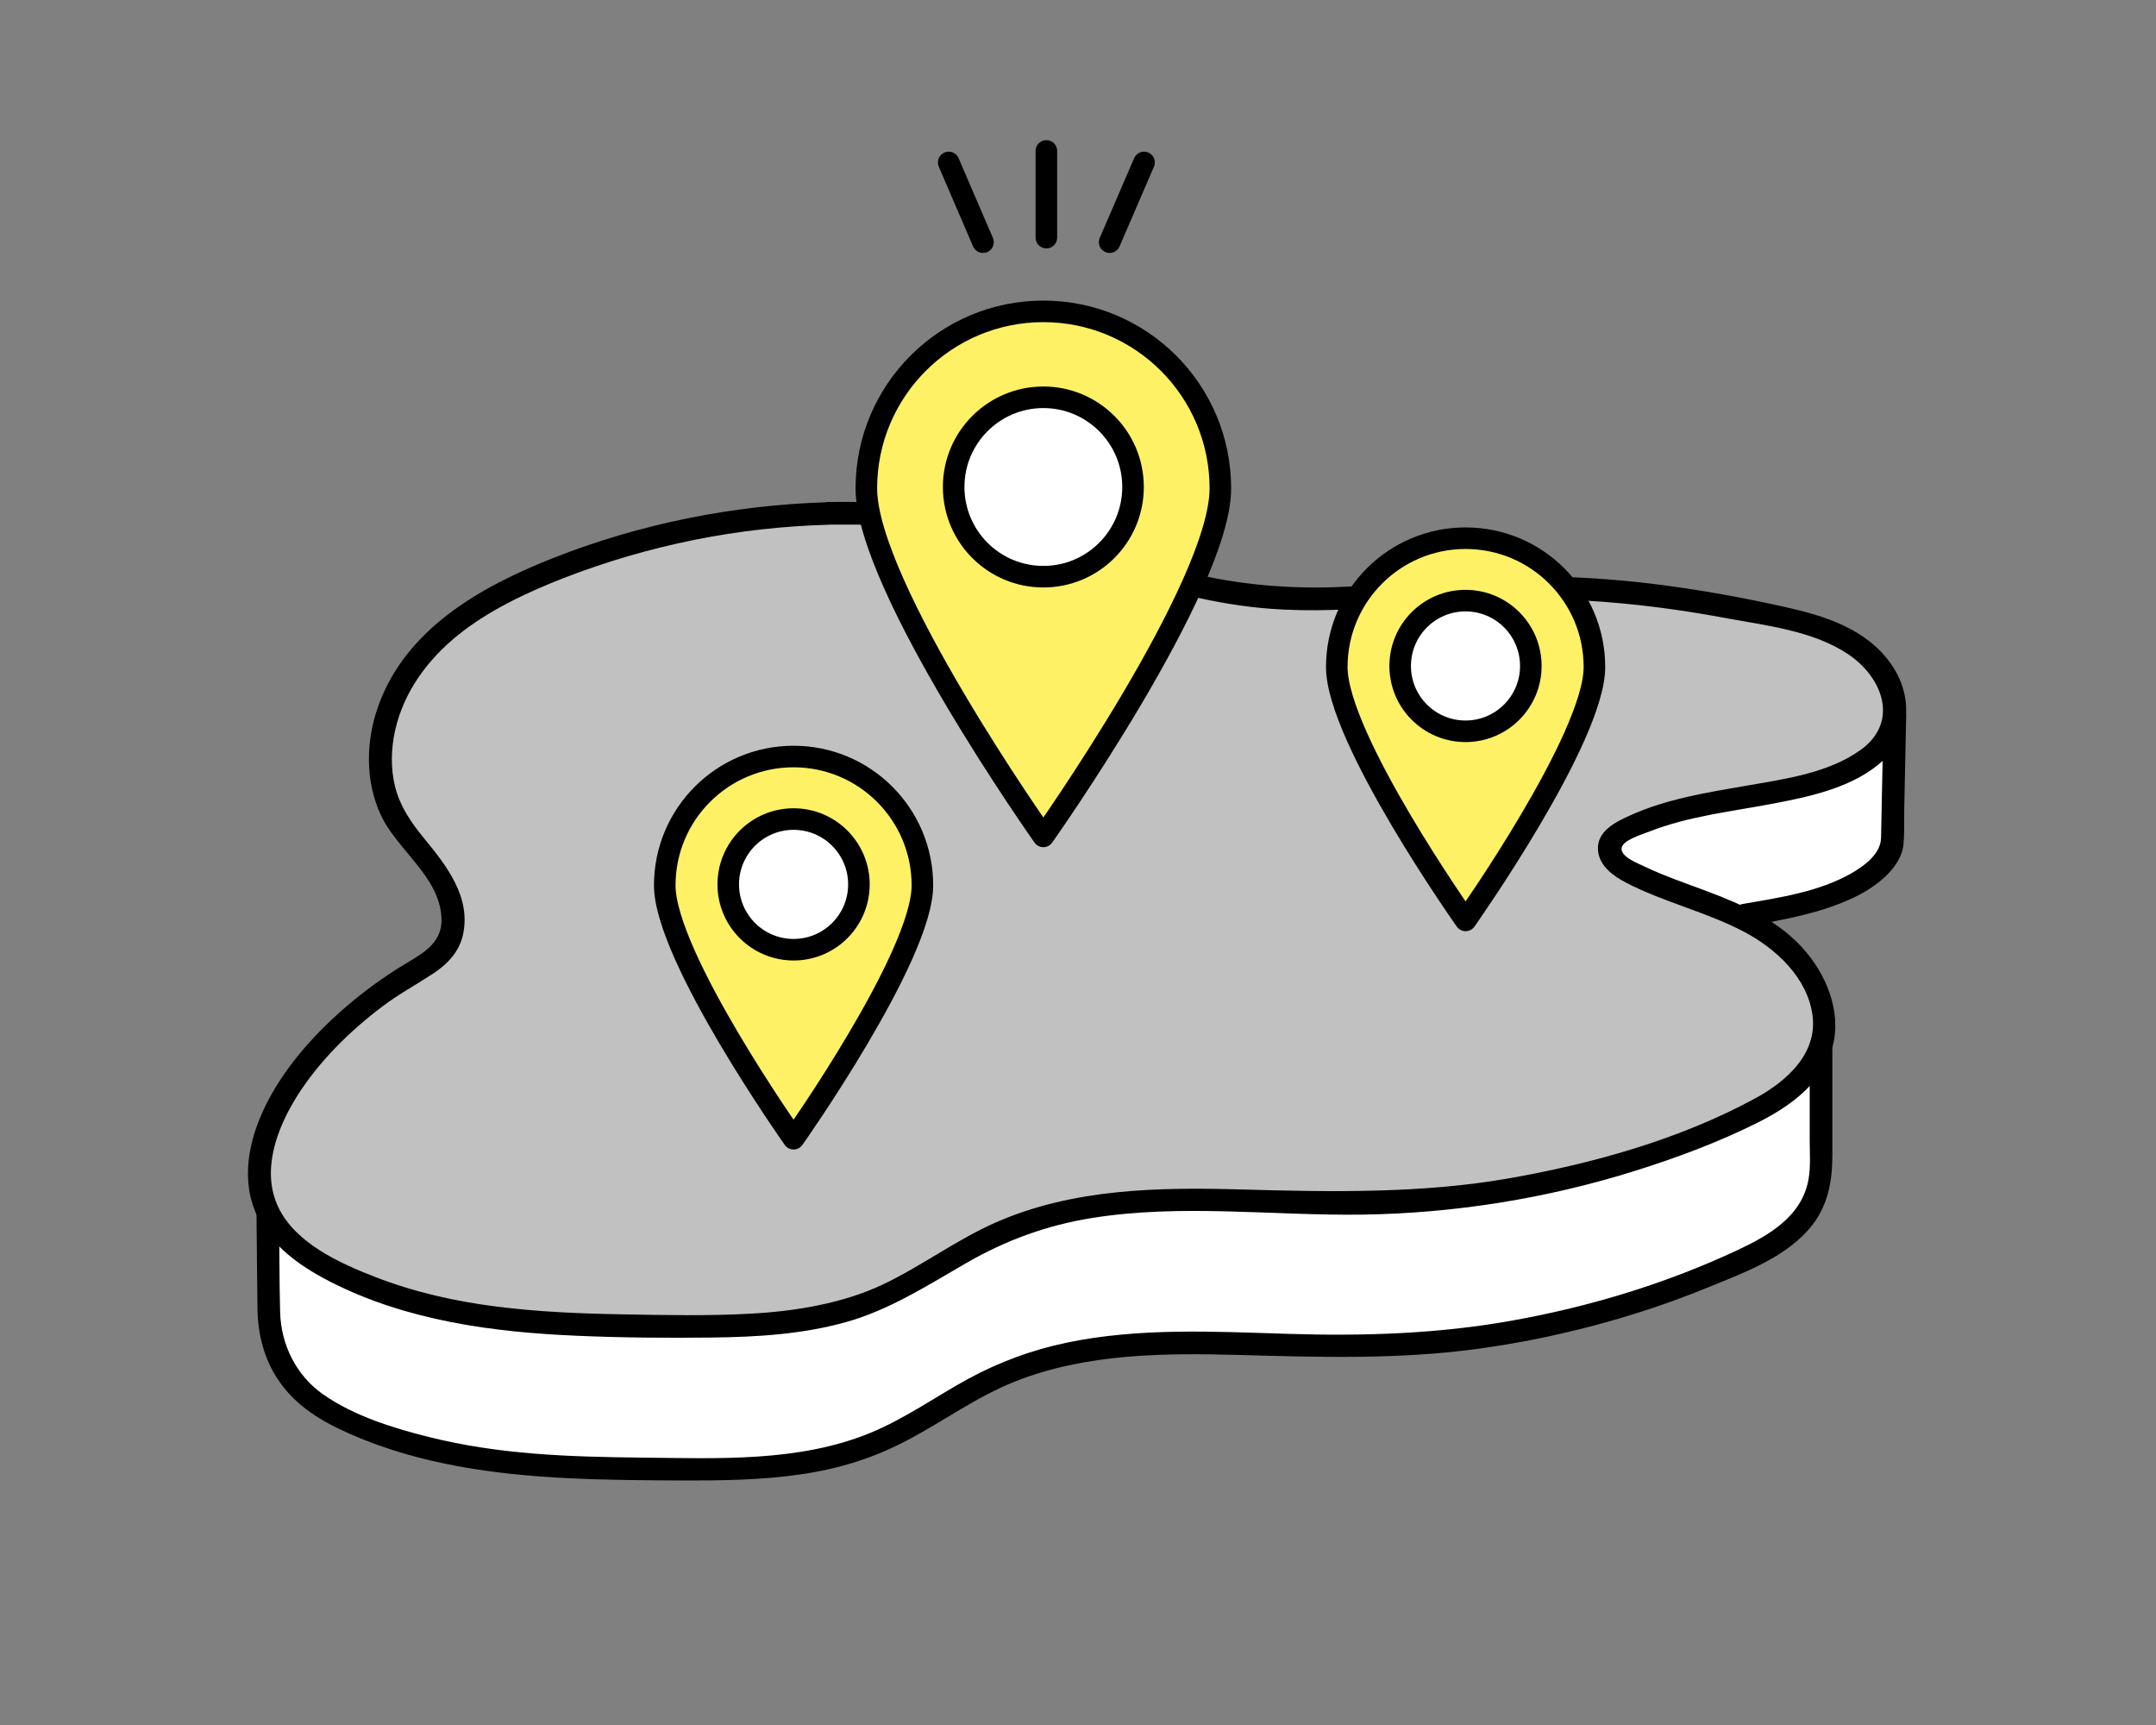
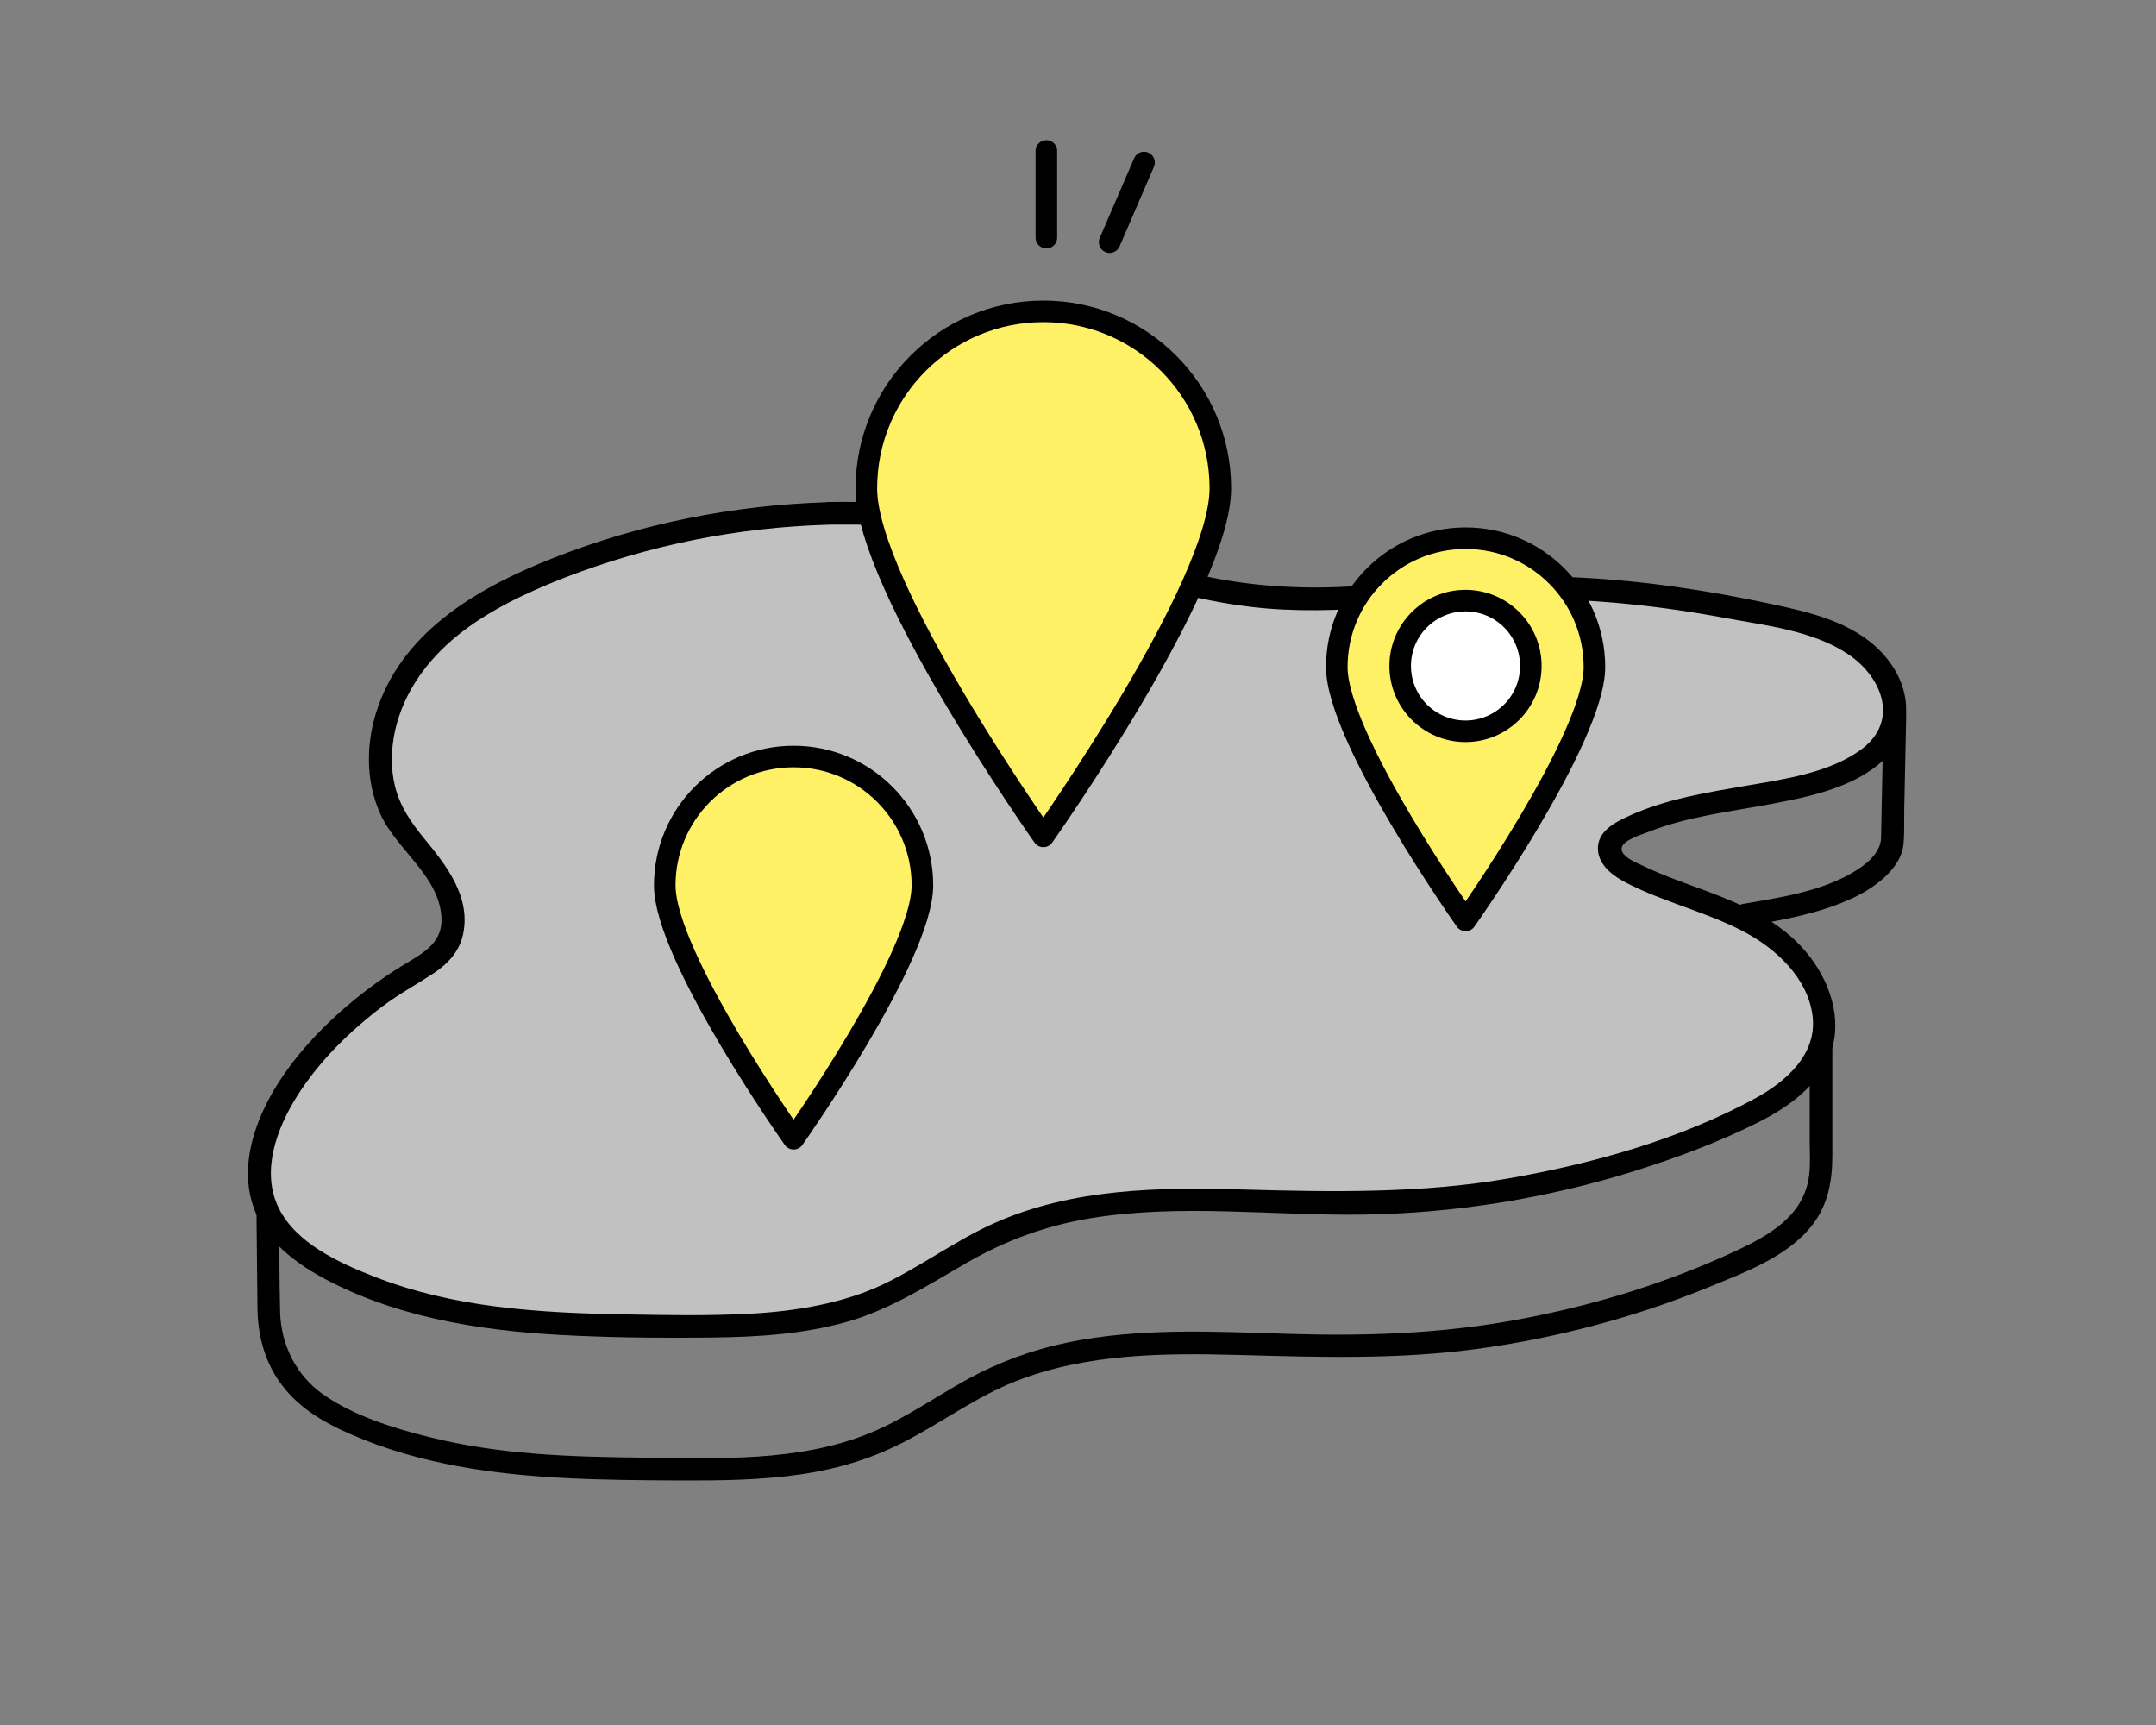
<svg xmlns="http://www.w3.org/2000/svg" width="200" height="160" viewBox="0 0 200 160" fill="none">
  <rect x="0" y="0" width="200" height="160" fill="#808080" stroke="none" />
  <mask id="mask0_895_14213" style="mask-type:alpha" maskUnits="userSpaceOnUse" x="0" y="0" width="200" height="160">
    <rect width="200" height="160" fill="#D9D9D9" />
  </mask>
  <g mask="url(#mask0_895_14213)">
-     <path d="M24.526 112.7C25.676 114.87 27.786 116.37 29.936 117.55C39.496 122.75 50.896 122.93 61.776 122.99C68.256 123.03 74.946 123.02 80.916 120.49C84.726 118.87 88.066 116.29 91.806 114.54C102.176 109.71 114.236 111.73 125.676 111.6C137.746 111.47 149.766 108.79 160.756 103.8C163.966 102.35 167.376 100.36 168.436 97.01H168.466V108.08C168.466 110.31 167.566 112.49 165.896 113.96C164.416 115.25 162.546 116.24 160.756 117.05C149.776 122.04 137.746 124.71 125.676 124.85C114.236 124.98 102.176 122.96 91.806 127.79C88.056 129.54 84.716 132.12 80.916 133.74C74.946 136.27 68.256 136.28 61.776 136.24C56.336 136.21 50.766 136.15 45.356 135.45C39.946 134.74 34.706 133.4 29.926 130.8C26.596 128.99 24.516 125.51 24.466 121.71L24.366 112.6L24.436 112.56L24.506 112.69L24.526 112.7Z" fill="white" />
-     <path d="M176.056 66.17L175.806 78.1C175.086 80.27 172.916 81.64 170.786 82.49C168.066 83.57 165.166 84.1 162.256 84.6L162.056 85C158.596 83.29 154.736 82.37 151.306 80.55C150.326 80.02 149.236 79.06 149.616 78C149.806 77.46 150.336 77.13 150.836 76.87C156.926 73.61 164.376 74.13 170.786 71.59C172.926 70.74 175.086 69.38 175.806 67.2C175.916 66.86 175.996 66.52 176.026 66.18H176.056V66.17Z" fill="white" />
    <path d="M76.816 47.63C67.956 47.86 59.136 49.7 50.916 53.04C46.226 54.95 41.586 57.45 38.476 61.45C35.366 65.45 34.116 71.23 36.556 75.67C37.676 77.72 39.466 79.33 40.726 81.31C41.986 83.29 42.616 85.99 41.276 87.91C40.566 88.93 39.416 89.55 38.346 90.18C34.426 92.49 30.926 95.53 28.096 99.09C25.026 102.95 22.696 108.35 24.996 112.72C26.146 114.9 28.246 116.4 30.406 117.57C39.966 122.77 51.366 122.95 62.246 123.01C68.726 123.05 75.416 123.04 81.376 120.51C85.186 118.89 88.516 116.31 92.276 114.56C102.646 109.73 114.706 111.74 126.136 111.61C138.196 111.48 150.236 108.81 161.216 103.82C164.456 102.35 167.896 100.34 168.926 96.94C170.206 92.7 167.026 88.28 163.216 86.02C159.406 83.76 154.926 82.87 151.016 80.78C150.036 80.26 148.946 79.29 149.316 78.24C149.506 77.7 150.036 77.37 150.536 77.1C156.626 73.85 164.076 74.36 170.496 71.82C172.636 70.97 174.786 69.61 175.516 67.43C176.256 65.2 175.246 62.67 173.546 61.04C171.846 59.41 169.636 58.34 167.346 57.8C129.246 48.72 126.126 62.75 97.296 49.5C92.816 47.44 76.806 47.61 76.806 47.61L76.816 47.63Z" fill="#C1C1C1" />
    <path d="M76.816 46.58C68.086 46.84 59.416 48.56 51.286 51.77C44.576 54.42 37.616 58.34 35.076 65.53C33.936 68.75 33.866 72.39 35.296 75.53C36.816 78.86 40.806 81.29 40.956 85.19C41.036 87.33 39.446 88.3 37.796 89.28C36.066 90.31 34.416 91.47 32.866 92.74C29.926 95.15 27.166 98.05 25.266 101.36C23.526 104.39 22.346 108.13 23.396 111.59C24.446 115.05 27.516 117.29 30.626 118.88C37.716 122.5 45.726 123.57 53.586 123.9C57.756 124.08 61.936 124.11 66.106 124.06C70.276 124.01 74.466 123.75 78.476 122.63C82.486 121.51 86.036 119.23 89.676 117.13C93.316 115.03 97.116 113.65 101.256 112.98C109.556 111.64 118.026 112.77 126.376 112.66C134.936 112.54 143.506 111.16 151.676 108.6C155.556 107.38 159.426 105.94 163.066 104.12C165.906 102.69 168.746 100.69 169.846 97.56C170.946 94.43 169.686 90.86 167.556 88.32C165.146 85.43 161.696 83.92 158.256 82.63C156.336 81.91 154.376 81.25 152.526 80.36C151.946 80.08 150.336 79.48 150.426 78.67C150.506 77.93 152.316 77.4 152.946 77.15C156.696 75.67 160.756 75.26 164.686 74.5C168.136 73.84 172.056 72.97 174.716 70.51C177.376 68.05 177.396 64.45 175.456 61.64C173.176 58.34 169.306 57.13 165.586 56.3C161.866 55.47 158.056 54.77 154.236 54.27C148.506 53.52 142.726 53.28 136.956 53.57C132.596 53.79 128.246 54.31 123.886 54.46C119.526 54.61 114.996 54.24 110.656 53.19C107.816 52.5 105.046 51.58 102.336 50.5C99.916 49.54 97.606 48.24 95.036 47.72C90.156 46.73 85.046 46.64 80.076 46.57C78.996 46.55 77.916 46.55 76.846 46.56C75.496 46.57 75.496 48.67 76.846 48.66C80.226 48.63 83.606 48.72 86.976 48.92C89.406 49.07 91.856 49.25 94.246 49.71C96.636 50.17 98.836 51.35 101.126 52.28C105.926 54.22 110.896 55.68 116.046 56.29C120.096 56.77 124.156 56.63 128.206 56.32C132.636 55.99 137.066 55.58 141.506 55.56C147.726 55.53 153.926 56.18 160.036 57.32C163.806 58.02 168.166 58.49 171.426 60.67C174.686 62.85 176.186 66.98 172.596 69.56C169.626 71.7 165.556 72.26 162.036 72.87C158.346 73.51 154.616 74.09 151.176 75.65C149.816 76.27 148.106 77.11 148.236 78.87C148.346 80.33 149.706 81.29 150.896 81.9C154.396 83.7 158.296 84.59 161.776 86.42C164.756 87.99 167.726 90.73 168.146 94.26C168.566 97.79 165.686 100.32 162.816 101.88C155.796 105.7 147.616 107.97 139.776 109.33C131.936 110.69 123.506 110.57 115.266 110.33C107.536 110.11 99.566 110.22 92.366 113.39C88.706 115 85.486 117.44 81.876 119.15C78.266 120.86 73.906 121.61 69.766 121.84C65.626 122.07 61.736 121.98 57.736 121.91C53.736 121.84 49.936 121.68 46.066 121.19C42.196 120.7 38.386 119.84 34.766 118.43C31.506 117.16 27.446 115.33 25.836 112.01C24.196 108.63 25.676 104.68 27.526 101.72C29.566 98.46 32.456 95.62 35.516 93.32C37.006 92.2 38.626 91.32 40.186 90.3C41.506 89.43 42.596 88.29 42.946 86.71C43.716 83.21 41.426 80.3 39.356 77.78C38.156 76.32 37.106 74.81 36.646 72.95C36.226 71.25 36.276 69.44 36.656 67.73C37.466 64.17 39.636 61.22 42.446 58.94C45.256 56.66 48.836 54.96 52.306 53.61C56.226 52.09 60.266 50.91 64.386 50.08C68.506 49.25 72.656 48.79 76.846 48.67C78.196 48.63 78.196 46.53 76.846 46.57L76.816 46.58Z" fill="black" />
    <path d="M23.796 112.63C23.826 115.57 23.846 118.5 23.886 121.44C23.926 123.77 24.496 126.05 25.816 128C27.476 130.47 29.886 131.87 32.556 133.04C38.906 135.82 45.846 136.77 52.716 137.11C56.186 137.28 59.666 137.3 63.146 137.32C66.876 137.33 70.606 137.29 74.296 136.75C77.986 136.21 81.156 135.19 84.296 133.52C87.606 131.76 90.656 129.53 94.156 128.14C100.766 125.52 108.016 125.49 115.016 125.68C122.356 125.88 129.616 126.11 136.916 125.13C144.216 124.15 151.616 122.21 158.546 119.37C161.886 118 165.866 116.55 168.146 113.59C169.596 111.7 169.976 109.49 169.976 107.18V97.05C169.976 95.7 167.876 95.7 167.876 97.05V105.74C167.876 106.93 167.976 108.21 167.766 109.39C167.136 112.88 164.026 114.62 161.076 116C154.546 119.05 147.526 121.18 140.436 122.46C133.496 123.72 126.526 123.94 119.486 123.72C112.656 123.51 105.726 123.13 98.986 124.53C95.756 125.2 92.656 126.34 89.766 127.92C86.876 129.5 83.886 131.62 80.676 132.93C74.066 135.62 66.646 135.27 59.656 135.2C52.666 135.13 46.286 134.91 39.796 133.29C36.466 132.46 32.836 131.33 29.996 129.35C27.486 127.6 26.066 124.74 25.986 121.71C25.906 118.68 25.926 115.66 25.886 112.63C25.876 111.28 23.776 111.28 23.786 112.63H23.796V112.63Z" fill="black" />
    <path d="M85.566 82.12C85.566 88.72 73.616 105.62 73.616 105.62C73.616 105.62 61.666 88.73 61.666 82.12C61.666 75.51 67.016 70.17 73.616 70.17C80.216 70.17 85.566 75.52 85.566 82.12Z" fill="#FFF166" stroke="black" stroke-width="2" stroke-linecap="round" stroke-linejoin="round" />
-     <path d="M73.616 88.09C76.963 88.09 79.676 85.377 79.676 82.03C79.676 78.683 76.963 75.97 73.616 75.97C70.269 75.97 67.556 78.683 67.556 82.03C67.556 85.377 70.269 88.09 73.616 88.09Z" fill="white" stroke="black" stroke-width="2" stroke-linecap="round" stroke-linejoin="round" />
    <path d="M147.906 61.87C147.906 68.47 135.956 85.37 135.956 85.37C135.956 85.37 124.006 68.48 124.006 61.87C124.006 55.26 129.356 49.92 135.956 49.92C142.556 49.92 147.906 55.27 147.906 61.87V61.87Z" fill="#FFF166" stroke="black" stroke-width="2" stroke-linecap="round" stroke-linejoin="round" />
    <path d="M135.946 67.83C139.293 67.83 142.006 65.117 142.006 61.77C142.006 58.423 139.293 55.71 135.946 55.71C132.599 55.71 129.886 58.423 129.886 61.77C129.886 65.117 132.599 67.83 135.946 67.83Z" fill="white" stroke="black" stroke-width="2" stroke-linecap="round" stroke-linejoin="round" />
    <path d="M162.246 85.87C165.486 85.31 168.786 84.72 171.796 83.33C173.736 82.44 176.346 80.65 176.576 78.3C176.676 77.23 176.626 76.12 176.646 75.05L176.756 69.74L176.826 66.43C176.856 65.08 174.756 65.08 174.726 66.43L174.576 73.66L174.496 77.69C174.466 79.18 173.016 80.27 171.746 81C168.736 82.72 165.066 83.26 161.696 83.84C160.366 84.07 160.926 86.09 162.256 85.86L162.246 85.87Z" fill="black" />
    <path d="M113.206 45.3C113.206 54.37 96.786 77.58 96.786 77.58C96.786 77.58 80.366 54.37 80.366 45.3C80.366 36.23 87.716 28.88 96.786 28.88C105.856 28.88 113.206 36.23 113.206 45.3Z" fill="#FFF166" stroke="black" stroke-width="2" stroke-linecap="round" stroke-linejoin="round" />
-     <path d="M96.786 53.49C101.381 53.49 105.106 49.765 105.106 45.17C105.106 40.575 101.381 36.85 96.786 36.85C92.191 36.85 88.466 40.575 88.466 45.17C88.466 49.765 92.191 53.49 96.786 53.49Z" fill="white" stroke="black" stroke-width="2" stroke-linecap="round" stroke-linejoin="round" />
-     <path d="M88.006 15.07L91.186 22.46" stroke="black" stroke-width="2" stroke-linecap="round" stroke-linejoin="round" />
    <path d="M106.126 15.07L102.936 22.46" stroke="black" stroke-width="2" stroke-linecap="round" stroke-linejoin="round" />
    <path d="M97.066 14V22.04" stroke="black" stroke-width="2" stroke-linecap="round" stroke-linejoin="round" />
  </g>
</svg>